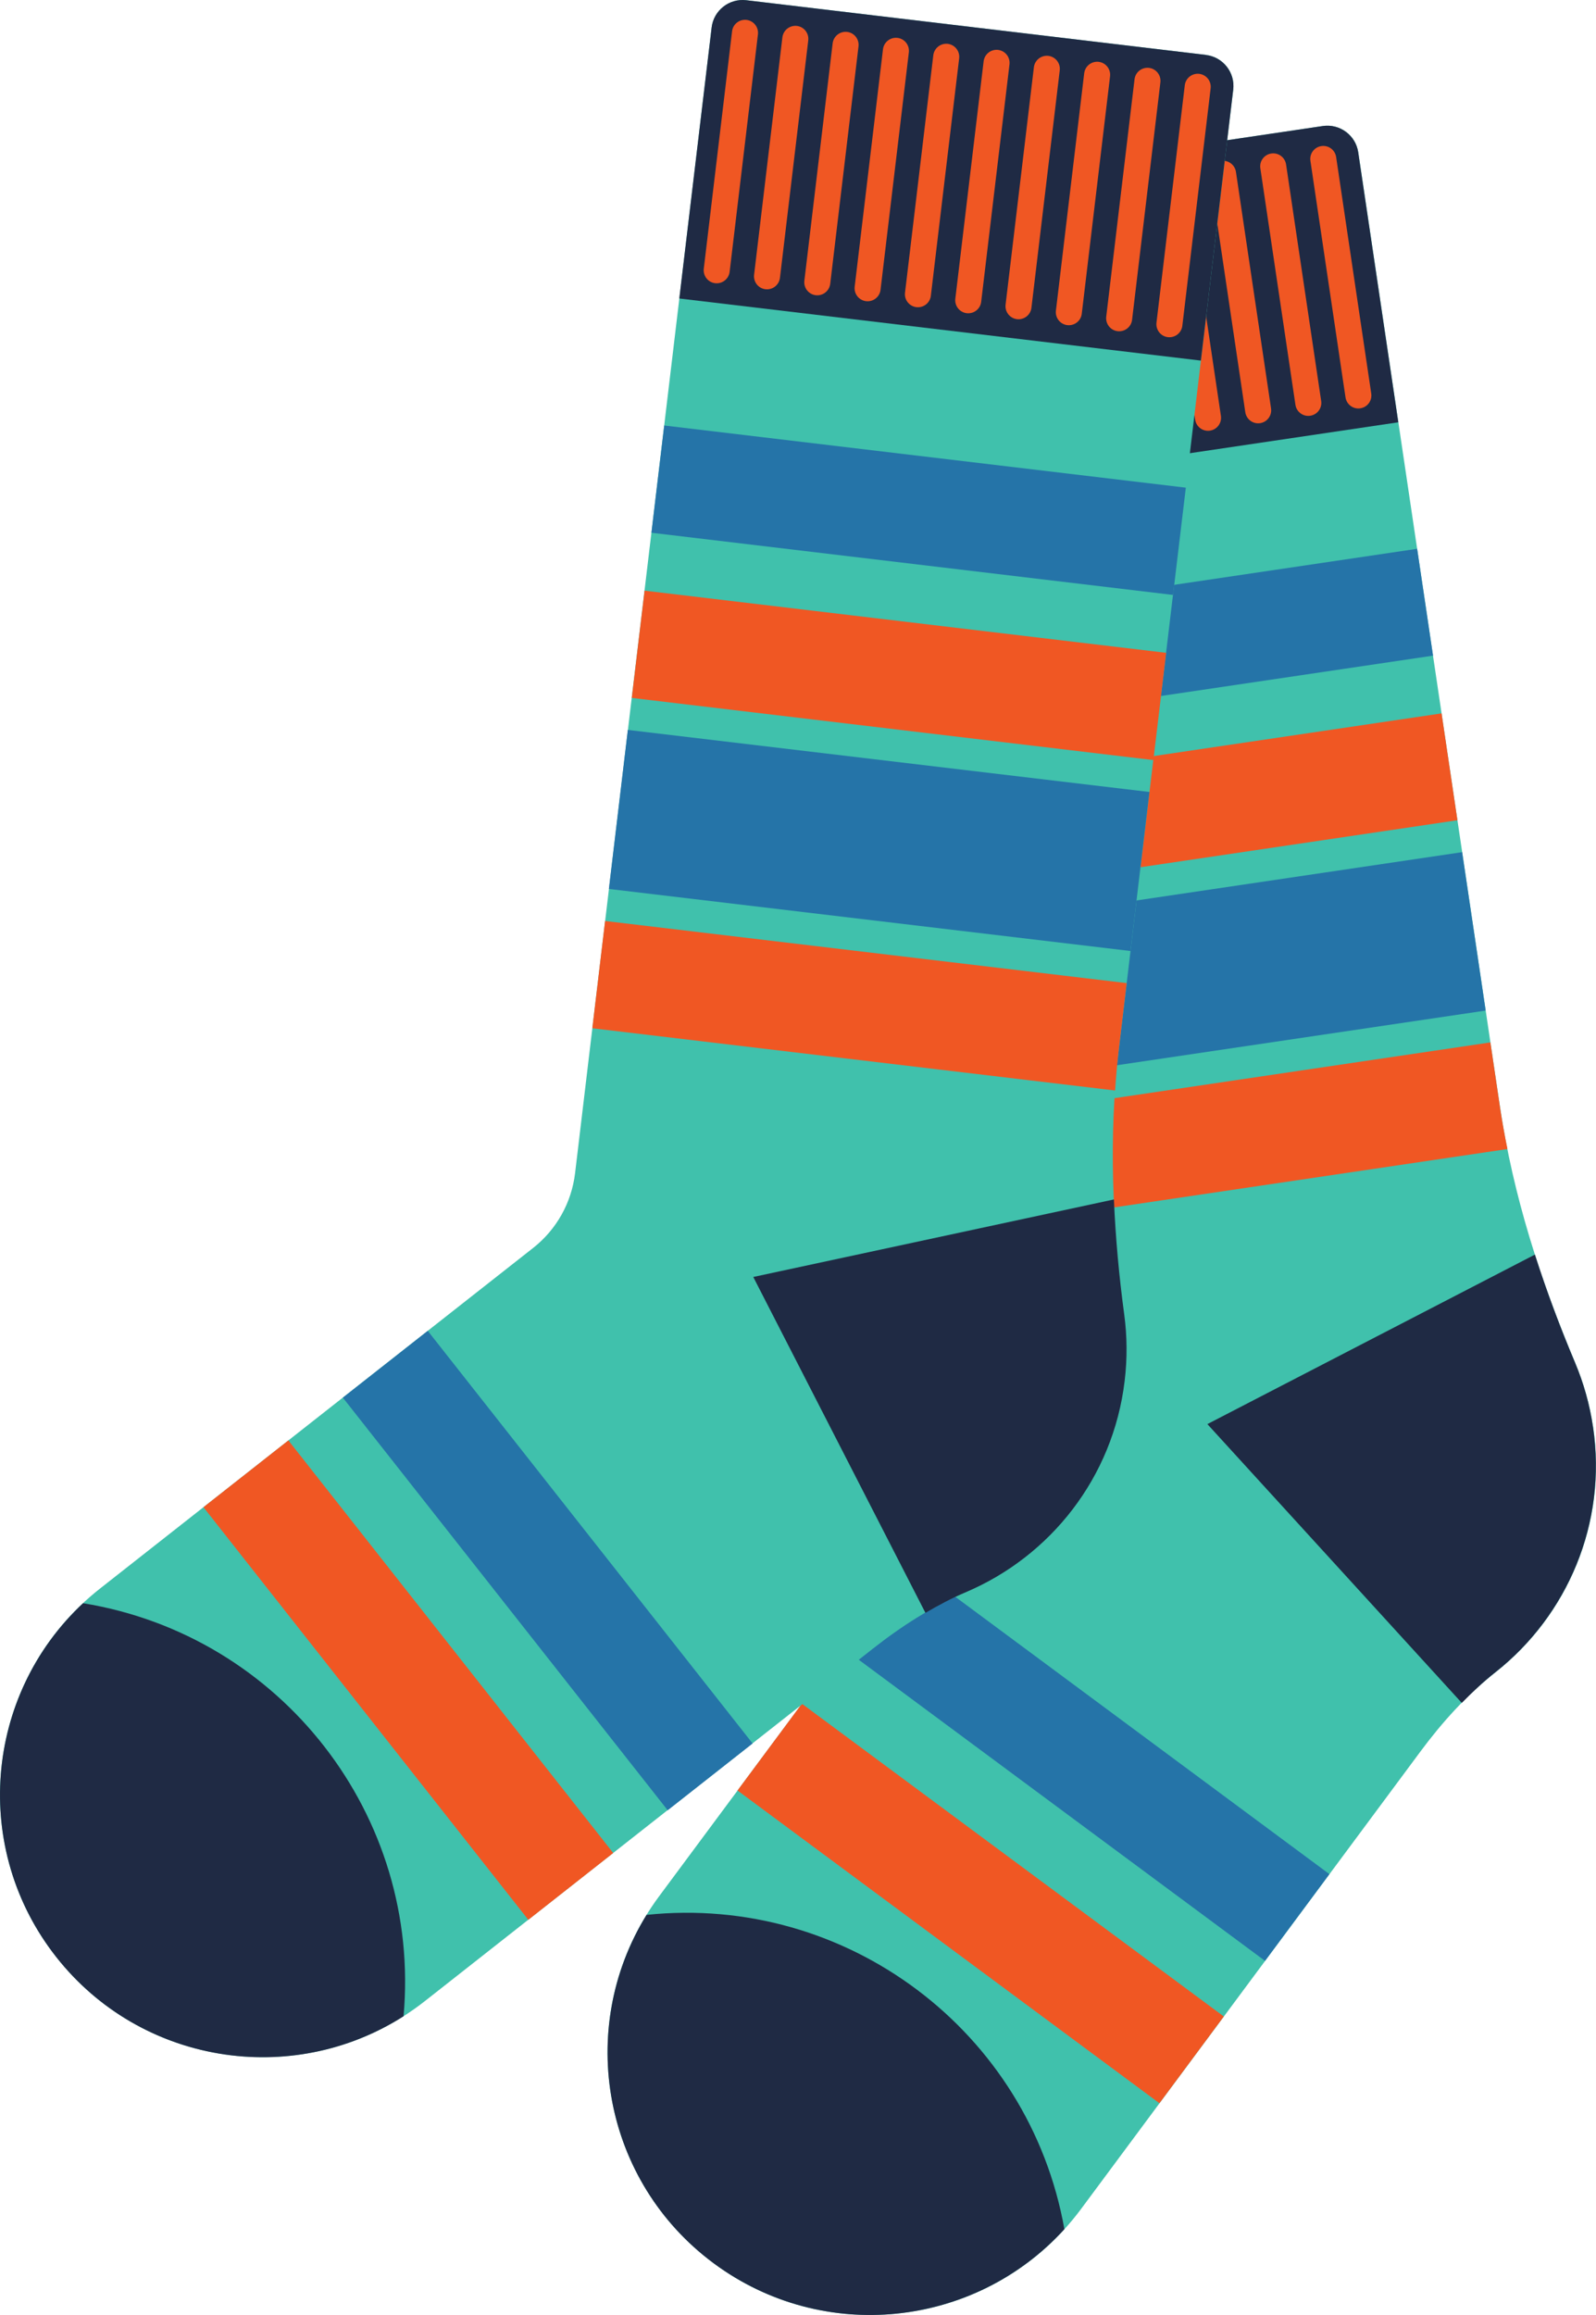
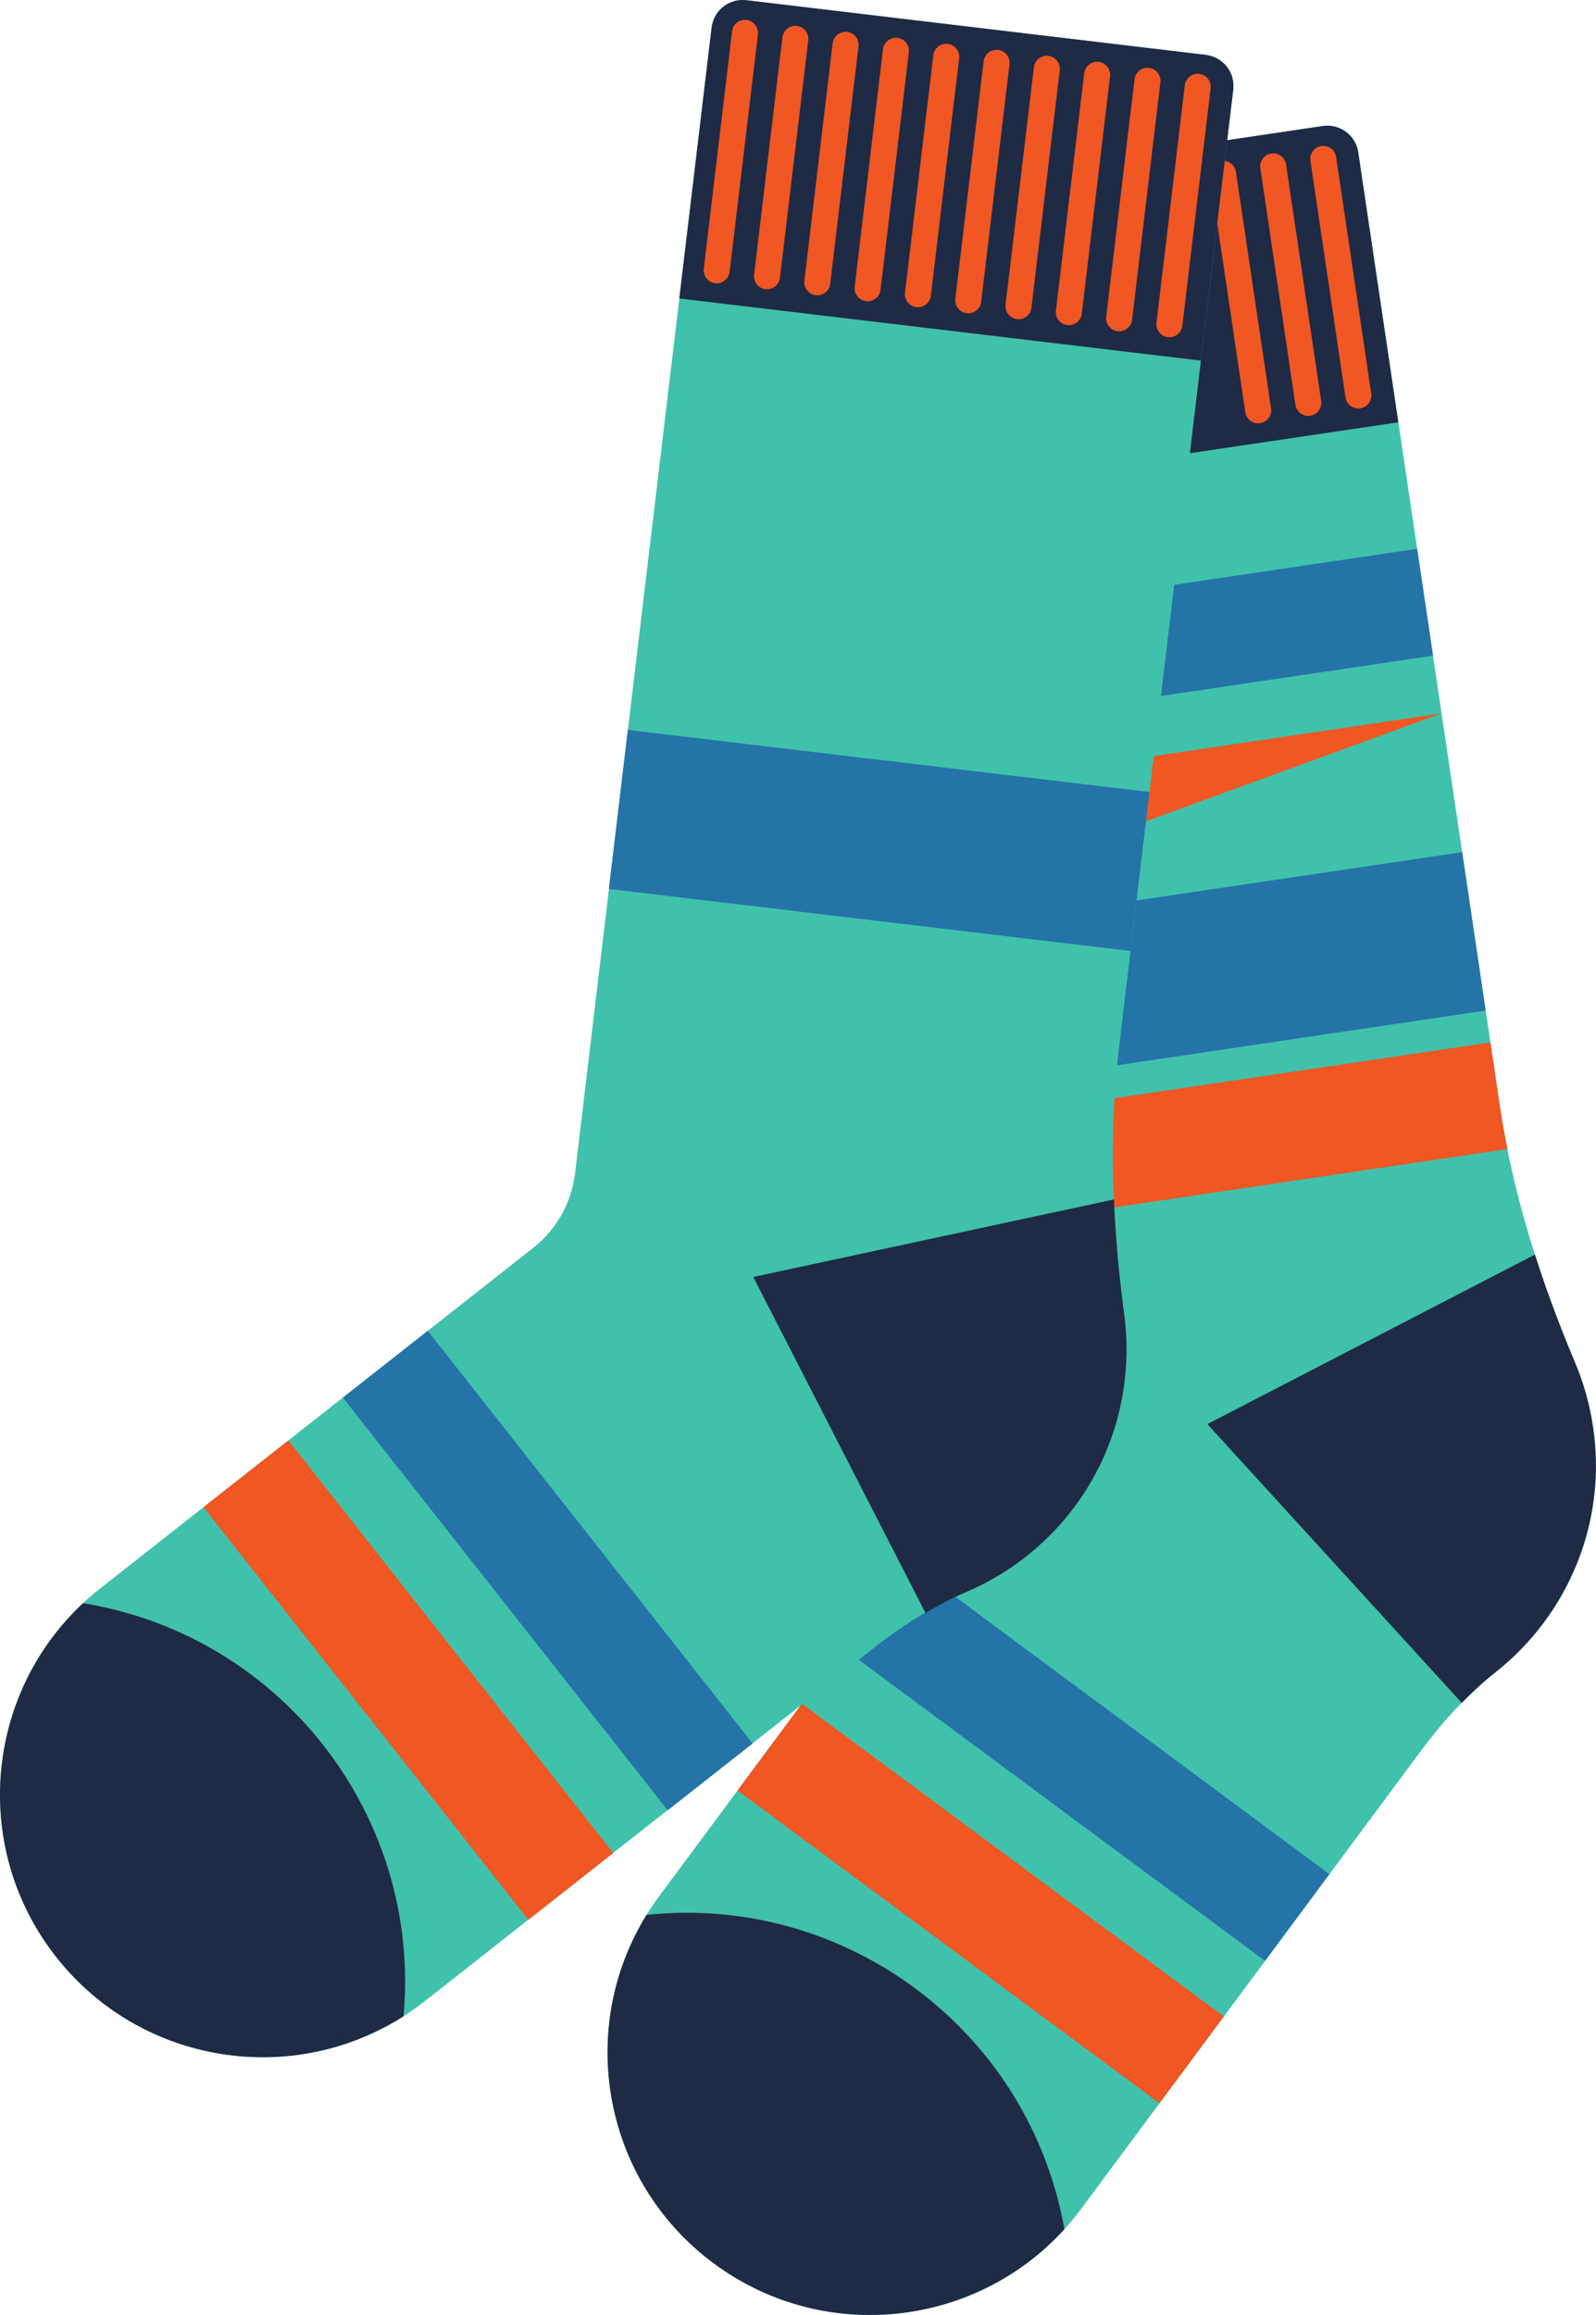
<svg xmlns="http://www.w3.org/2000/svg" width="80" height="116" viewBox="0 0 80 116" fill="none">
  <path d="M79.851 71.491C79.684 70.363 79.378 69.292 78.956 68.287C77.219 64.17 75.847 59.907 75.191 55.487L68.084 7.632C67.958 6.778 67.16 6.189 66.306 6.315L43.355 9.717C42.501 9.843 41.911 10.64 42.037 11.494L50.531 68.681C50.749 70.155 50.374 71.655 49.488 72.852L33.045 95.009C28.712 100.844 29.936 109.082 35.778 113.411C41.618 117.74 49.863 116.514 54.195 110.679L71.199 87.766C72.29 86.295 73.526 84.925 74.967 83.79C78.559 80.958 80.577 76.337 79.855 71.491H79.851Z" fill="#40C1AC" />
  <path d="M66.306 6.315L43.355 9.717C42.501 9.843 41.911 10.64 42.037 11.494L44.046 25.022L70.09 21.16L68.081 7.632C67.955 6.778 67.157 6.189 66.303 6.315H66.306Z" fill="#1F2A44" />
  <path d="M32.408 95.951C28.857 101.704 30.242 109.312 35.775 113.411C41.258 117.472 48.857 116.643 53.353 111.7C51.584 101.767 42.422 94.899 32.408 95.951Z" fill="#1F2A44" />
  <path d="M73.274 85.328C73.807 84.783 74.362 84.263 74.961 83.79C78.552 80.958 80.57 76.337 79.848 71.491C79.681 70.363 79.375 69.292 78.953 68.287C78.202 66.507 77.524 64.699 76.938 62.865L60.52 71.359L73.274 85.331V85.328Z" fill="#1F2A44" />
  <path d="M45.581 23.812C45.225 23.866 44.894 23.62 44.84 23.264L43.081 11.412C43.027 11.056 43.273 10.726 43.629 10.672C43.986 10.618 44.317 10.864 44.37 11.22L46.13 23.072C46.183 23.428 45.937 23.759 45.581 23.812Z" fill="#F05723" />
  <path d="M48.091 23.441C47.735 23.494 47.404 23.248 47.35 22.892L45.59 11.041C45.537 10.685 45.783 10.354 46.139 10.3C46.495 10.247 46.827 10.492 46.88 10.848L48.639 22.7C48.693 23.056 48.447 23.387 48.091 23.441Z" fill="#F05723" />
  <path d="M50.604 23.069C50.248 23.122 49.916 22.877 49.863 22.521L48.103 10.669C48.05 10.313 48.296 9.982 48.652 9.928C49.008 9.875 49.34 10.121 49.393 10.477L51.153 22.329C51.206 22.685 50.96 23.015 50.604 23.069Z" fill="#F05723" />
  <path d="M53.117 22.694C52.761 22.748 52.429 22.502 52.376 22.146L50.617 10.294C50.563 9.938 50.809 9.607 51.165 9.554C51.521 9.5 51.852 9.746 51.906 10.102L53.666 21.954C53.719 22.31 53.473 22.64 53.117 22.694Z" fill="#F05723" />
  <path d="M55.627 22.322C55.27 22.376 54.939 22.13 54.886 21.774L53.126 9.922C53.073 9.566 53.319 9.235 53.675 9.182C54.031 9.128 54.362 9.374 54.416 9.73L56.175 21.582C56.229 21.938 55.983 22.269 55.627 22.322Z" fill="#F05723" />
  <path d="M58.14 21.951C57.783 22.004 57.452 21.758 57.399 21.402L55.639 9.55C55.586 9.194 55.832 8.864 56.188 8.81C56.544 8.756 56.875 9.002 56.929 9.358L58.688 21.21C58.742 21.566 58.496 21.897 58.14 21.951Z" fill="#F05723" />
-   <path d="M60.649 21.579C60.293 21.632 59.962 21.387 59.908 21.031L58.149 9.179C58.096 8.823 58.341 8.492 58.698 8.438C59.054 8.385 59.385 8.63 59.439 8.986L61.198 20.838C61.252 21.194 61.006 21.525 60.649 21.579Z" fill="#F05723" />
  <path d="M63.162 21.204C62.806 21.257 62.475 21.012 62.421 20.656L60.662 8.804C60.608 8.448 60.854 8.117 61.211 8.063C61.567 8.01 61.898 8.256 61.952 8.612L63.711 20.463C63.765 20.82 63.519 21.15 63.162 21.204Z" fill="#F05723" />
  <path d="M65.675 20.832C65.319 20.886 64.988 20.64 64.934 20.284L63.175 8.432C63.121 8.076 63.367 7.745 63.724 7.692C64.08 7.638 64.411 7.884 64.465 8.24L66.224 20.092C66.278 20.448 66.032 20.779 65.675 20.832Z" fill="#F05723" />
  <path d="M68.185 20.46C67.829 20.514 67.498 20.268 67.444 19.912L65.685 8.06C65.631 7.704 65.877 7.373 66.233 7.32C66.59 7.266 66.921 7.512 66.974 7.868L68.734 19.72C68.787 20.076 68.541 20.407 68.185 20.46Z" fill="#F05723" />
  <path d="M71.035 27.499L44.99 31.36L45.785 36.714L71.831 32.853L71.035 27.499Z" fill="#2574A8" />
-   <path d="M72.259 35.746L46.213 39.607L47.008 44.961L73.054 41.1L72.259 35.746Z" fill="#F05723" />
+   <path d="M72.259 35.746L46.213 39.607L47.008 44.961L72.259 35.746Z" fill="#F05723" />
  <path d="M73.29 42.7L47.244 46.561L48.423 54.498L74.469 50.637L73.29 42.7Z" fill="#2574A8" />
  <path d="M49.456 61.448L75.56 57.576C75.421 56.883 75.292 56.186 75.188 55.484L74.706 52.233L48.662 56.095L49.456 61.448Z" fill="#F05723" />
  <path d="M40.194 85.37L36.967 89.718L58.117 105.389L61.344 101.042L40.194 85.37Z" fill="#F05723" />
  <path d="M45.487 78.237L42.26 82.585L63.41 98.256L66.637 93.909L45.487 78.237Z" fill="#2574A8" />
  <path d="M56.374 69.191C56.51 68.06 56.497 66.945 56.352 65.865C55.756 61.435 55.557 56.965 56.087 52.526L61.816 4.488C61.917 3.631 61.305 2.853 60.448 2.752L37.408 0.011C36.551 -0.09 35.772 0.521 35.671 1.378L28.826 58.785C28.649 60.266 27.893 61.614 26.72 62.535L5.024 79.591C-0.69 84.084 -1.677 92.353 2.82 98.062C7.316 103.771 15.593 104.757 21.306 100.264L43.74 82.622C45.181 81.487 46.732 80.492 48.419 79.774C52.628 77.984 55.791 74.056 56.371 69.188L56.374 69.191Z" fill="#40C1AC" />
  <path d="M60.448 2.752L37.408 0.011C36.551 -0.09 35.772 0.521 35.671 1.378L34.05 14.957L60.195 18.069L61.816 4.491C61.917 3.634 61.305 2.856 60.448 2.755V2.752Z" fill="#1F2A44" />
  <path d="M4.163 80.334C-0.778 84.95 -1.44 92.656 2.82 98.065C7.042 103.424 14.593 104.621 20.228 101.03C21.133 90.98 14.098 81.948 4.163 80.334Z" fill="#1F2A44" />
  <path d="M46.388 80.817C47.044 80.432 47.719 80.076 48.422 79.777C52.631 77.987 55.794 74.059 56.374 69.191C56.51 68.06 56.497 66.945 56.352 65.865C56.093 63.949 55.917 62.027 55.835 60.102L37.758 63.987L46.388 80.817Z" fill="#1F2A44" />
  <path d="M35.848 14.191C35.491 14.15 35.236 13.825 35.277 13.466L36.696 1.567C36.737 1.211 37.062 0.956 37.421 0.997C37.777 1.041 38.033 1.362 37.992 1.722L36.573 13.621C36.529 13.977 36.207 14.232 35.848 14.191Z" fill="#F05723" />
  <path d="M38.37 14.493C38.014 14.453 37.758 14.128 37.799 13.769L39.218 1.87C39.262 1.514 39.584 1.258 39.944 1.299C40.3 1.34 40.555 1.665 40.514 2.024L39.095 13.923C39.051 14.279 38.73 14.534 38.37 14.493Z" fill="#F05723" />
  <path d="M40.889 14.793C40.533 14.749 40.278 14.427 40.319 14.068L41.737 2.169C41.782 1.813 42.103 1.558 42.463 1.599C42.819 1.64 43.074 1.964 43.033 2.323L41.615 14.223C41.57 14.579 41.249 14.834 40.889 14.793Z" fill="#F05723" />
  <path d="M43.412 15.092C43.056 15.048 42.8 14.727 42.841 14.367L44.26 2.468C44.304 2.112 44.626 1.857 44.985 1.898C45.342 1.939 45.597 2.263 45.556 2.623L44.137 14.522C44.096 14.878 43.771 15.133 43.412 15.092Z" fill="#F05723" />
  <path d="M45.934 15.391C45.578 15.347 45.322 15.026 45.364 14.667L46.782 2.768C46.827 2.412 47.148 2.156 47.508 2.197C47.864 2.241 48.119 2.563 48.078 2.922L46.659 14.821C46.618 15.177 46.294 15.432 45.934 15.391Z" fill="#F05723" />
  <path d="M48.457 15.694C48.1 15.65 47.845 15.328 47.886 14.969L49.305 3.07C49.349 2.714 49.671 2.459 50.03 2.5C50.386 2.544 50.642 2.865 50.601 3.224L49.182 15.123C49.141 15.479 48.816 15.735 48.457 15.694Z" fill="#F05723" />
  <path d="M50.976 15.993C50.62 15.949 50.364 15.628 50.405 15.268L51.824 3.369C51.868 3.013 52.19 2.758 52.549 2.799C52.906 2.843 53.161 3.164 53.12 3.524L51.701 15.423C51.66 15.779 51.335 16.034 50.976 15.993Z" fill="#F05723" />
  <path d="M53.498 16.292C53.142 16.248 52.887 15.927 52.928 15.568L54.346 3.669C54.391 3.313 54.712 3.057 55.072 3.098C55.428 3.142 55.683 3.464 55.642 3.823L54.224 15.722C54.183 16.078 53.858 16.333 53.498 16.292Z" fill="#F05723" />
  <path d="M56.021 16.595C55.664 16.554 55.409 16.229 55.45 15.87L56.869 3.971C56.913 3.615 57.235 3.36 57.594 3.401C57.95 3.445 58.206 3.766 58.165 4.125L56.746 16.025C56.705 16.381 56.38 16.636 56.021 16.595Z" fill="#F05723" />
  <path d="M58.54 16.894C58.184 16.853 57.928 16.529 57.969 16.169L59.388 4.27C59.432 3.914 59.754 3.659 60.113 3.7C60.47 3.744 60.725 4.065 60.684 4.425L59.265 16.324C59.224 16.68 58.9 16.935 58.54 16.894Z" fill="#F05723" />
-   <path d="M33.294 21.321L32.653 26.695L58.798 29.811L59.44 24.436L33.294 21.321Z" fill="#2574A8" />
-   <path d="M32.309 29.597L31.667 34.971L57.813 38.086L58.454 32.712L32.309 29.597Z" fill="#F05723" />
  <path d="M31.47 36.575L30.52 44.543L56.667 47.653L57.616 39.685L31.47 36.575Z" fill="#2574A8" />
-   <path d="M29.69 51.524L55.895 54.643C55.942 53.937 56.002 53.231 56.087 52.526L56.475 49.262L30.33 46.149L29.69 51.524Z" fill="#F05723" />
  <path d="M14.455 72.176L10.198 75.523L26.482 96.198L30.738 92.851L14.455 72.176Z" fill="#F05723" />
  <path d="M21.442 66.686L17.185 70.033L33.468 90.709L37.725 87.362L21.442 66.686Z" fill="#2574A8" />
</svg>